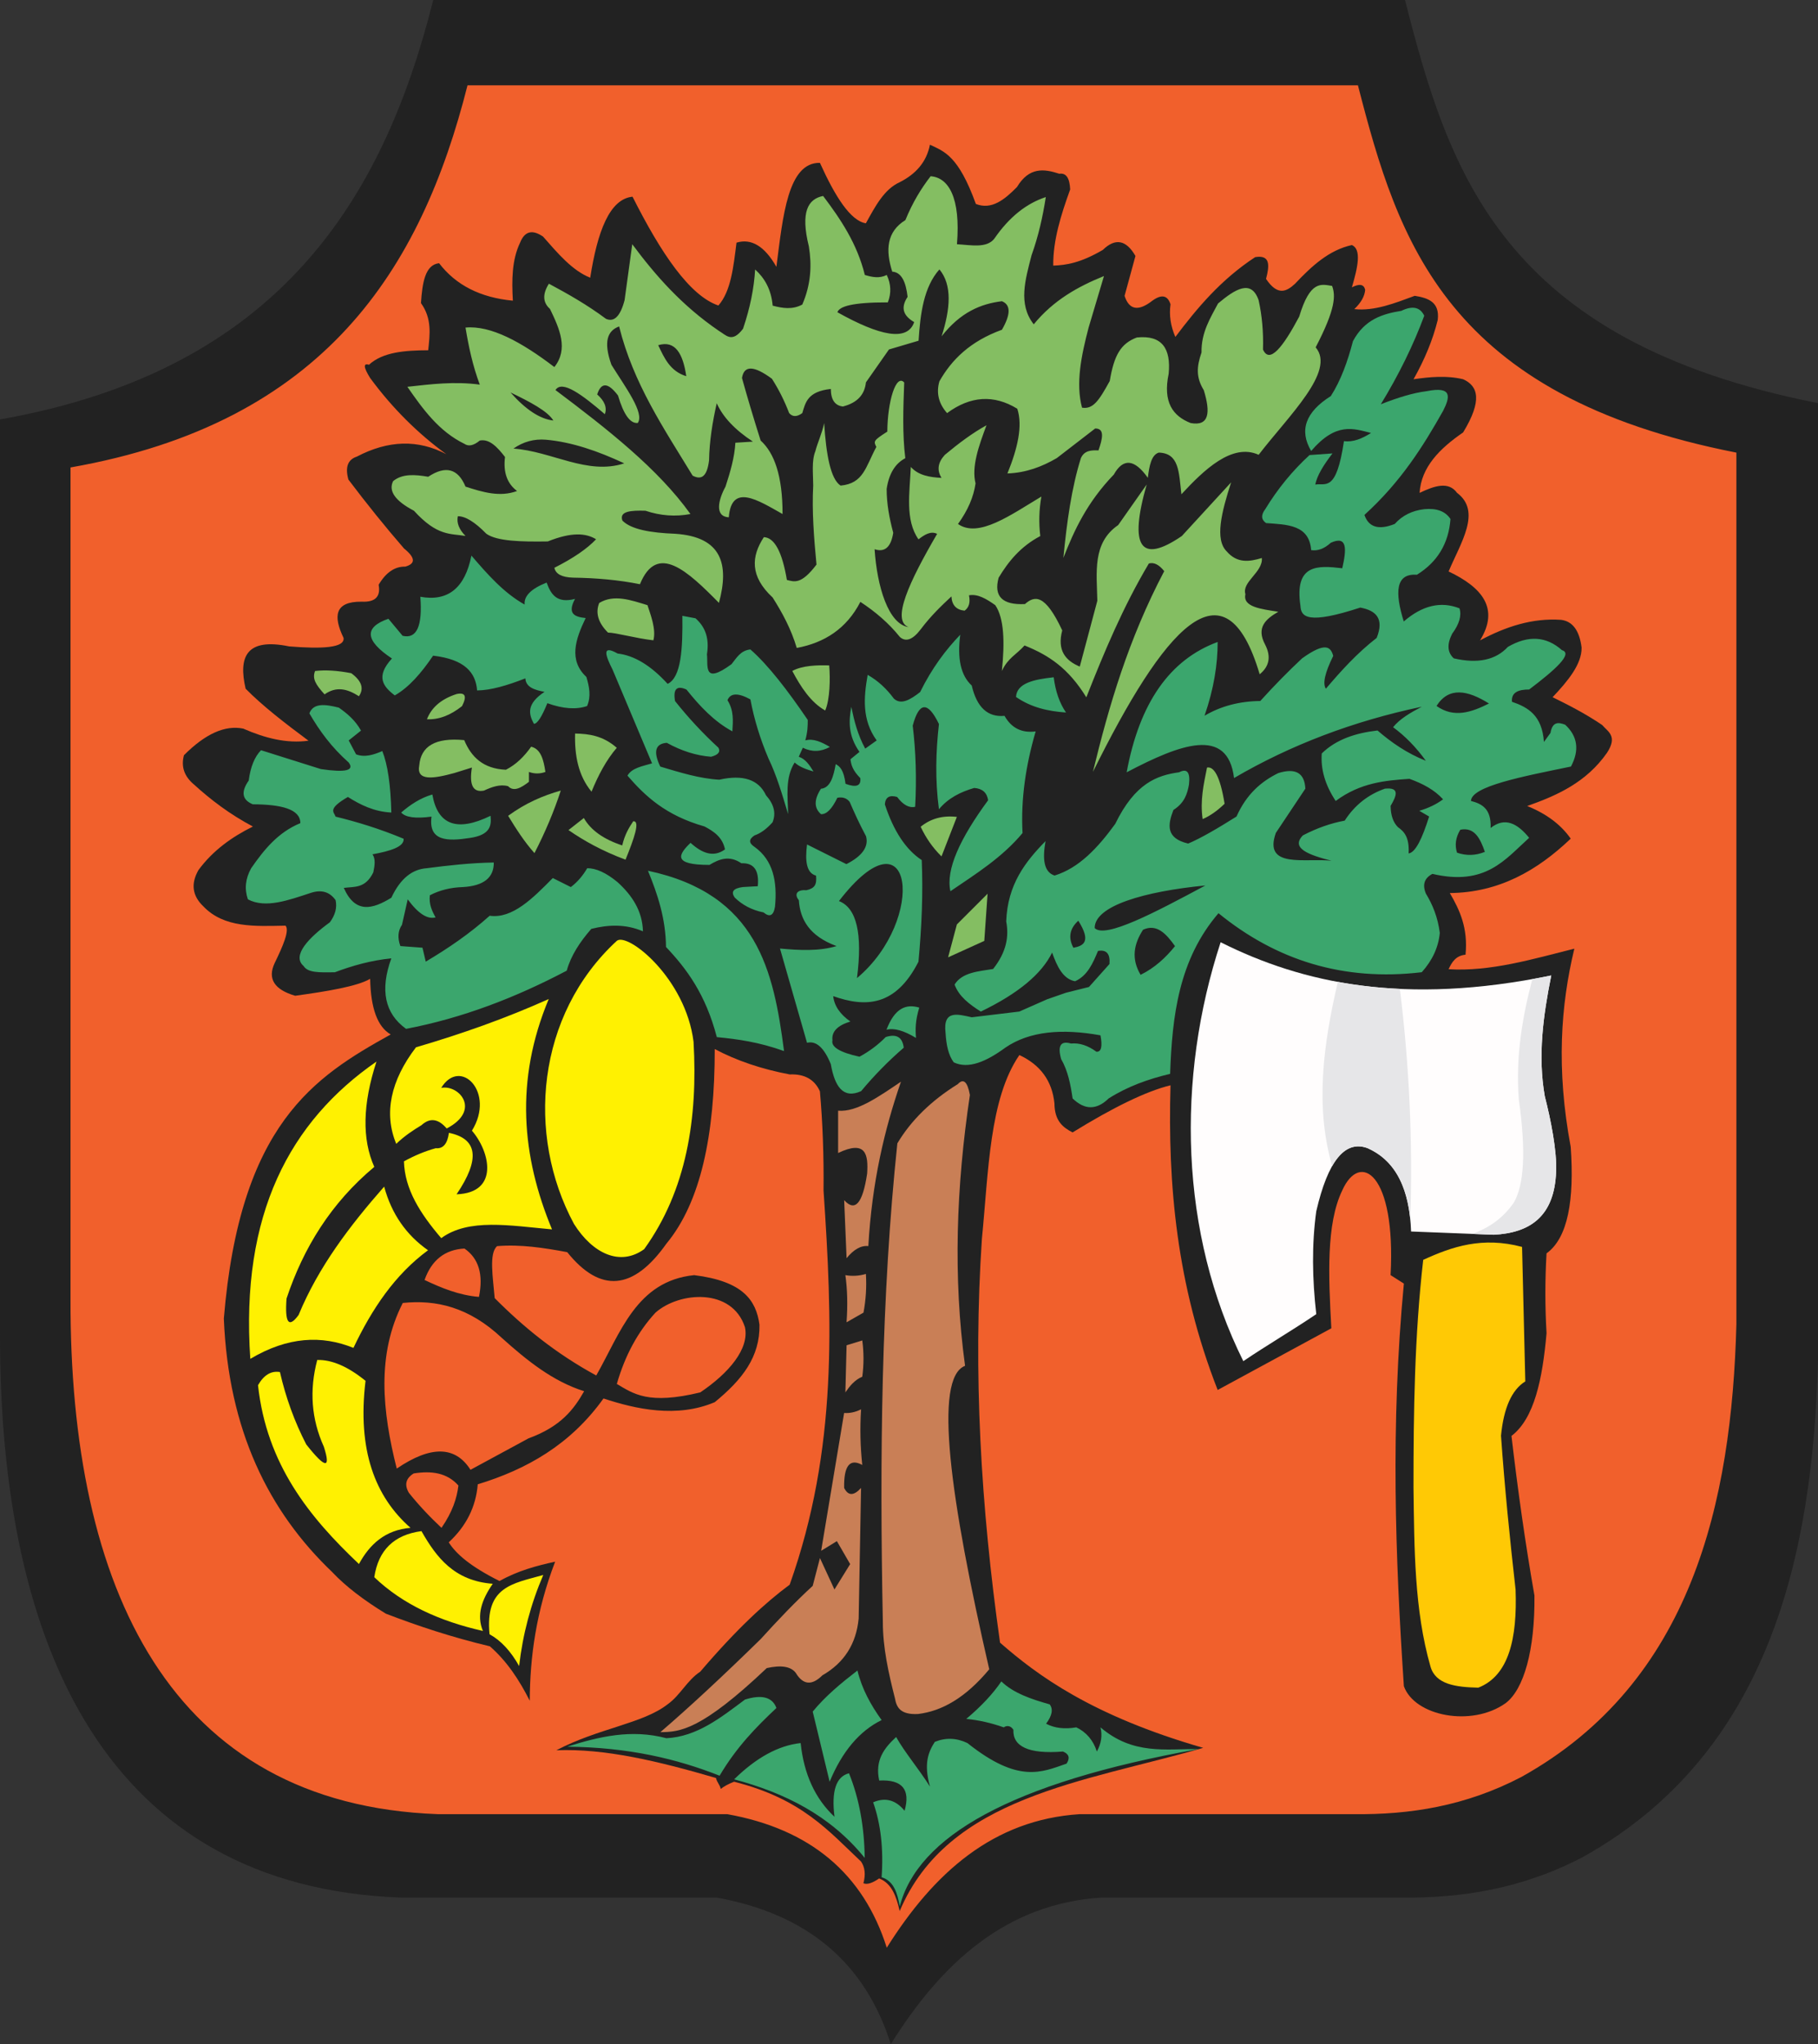
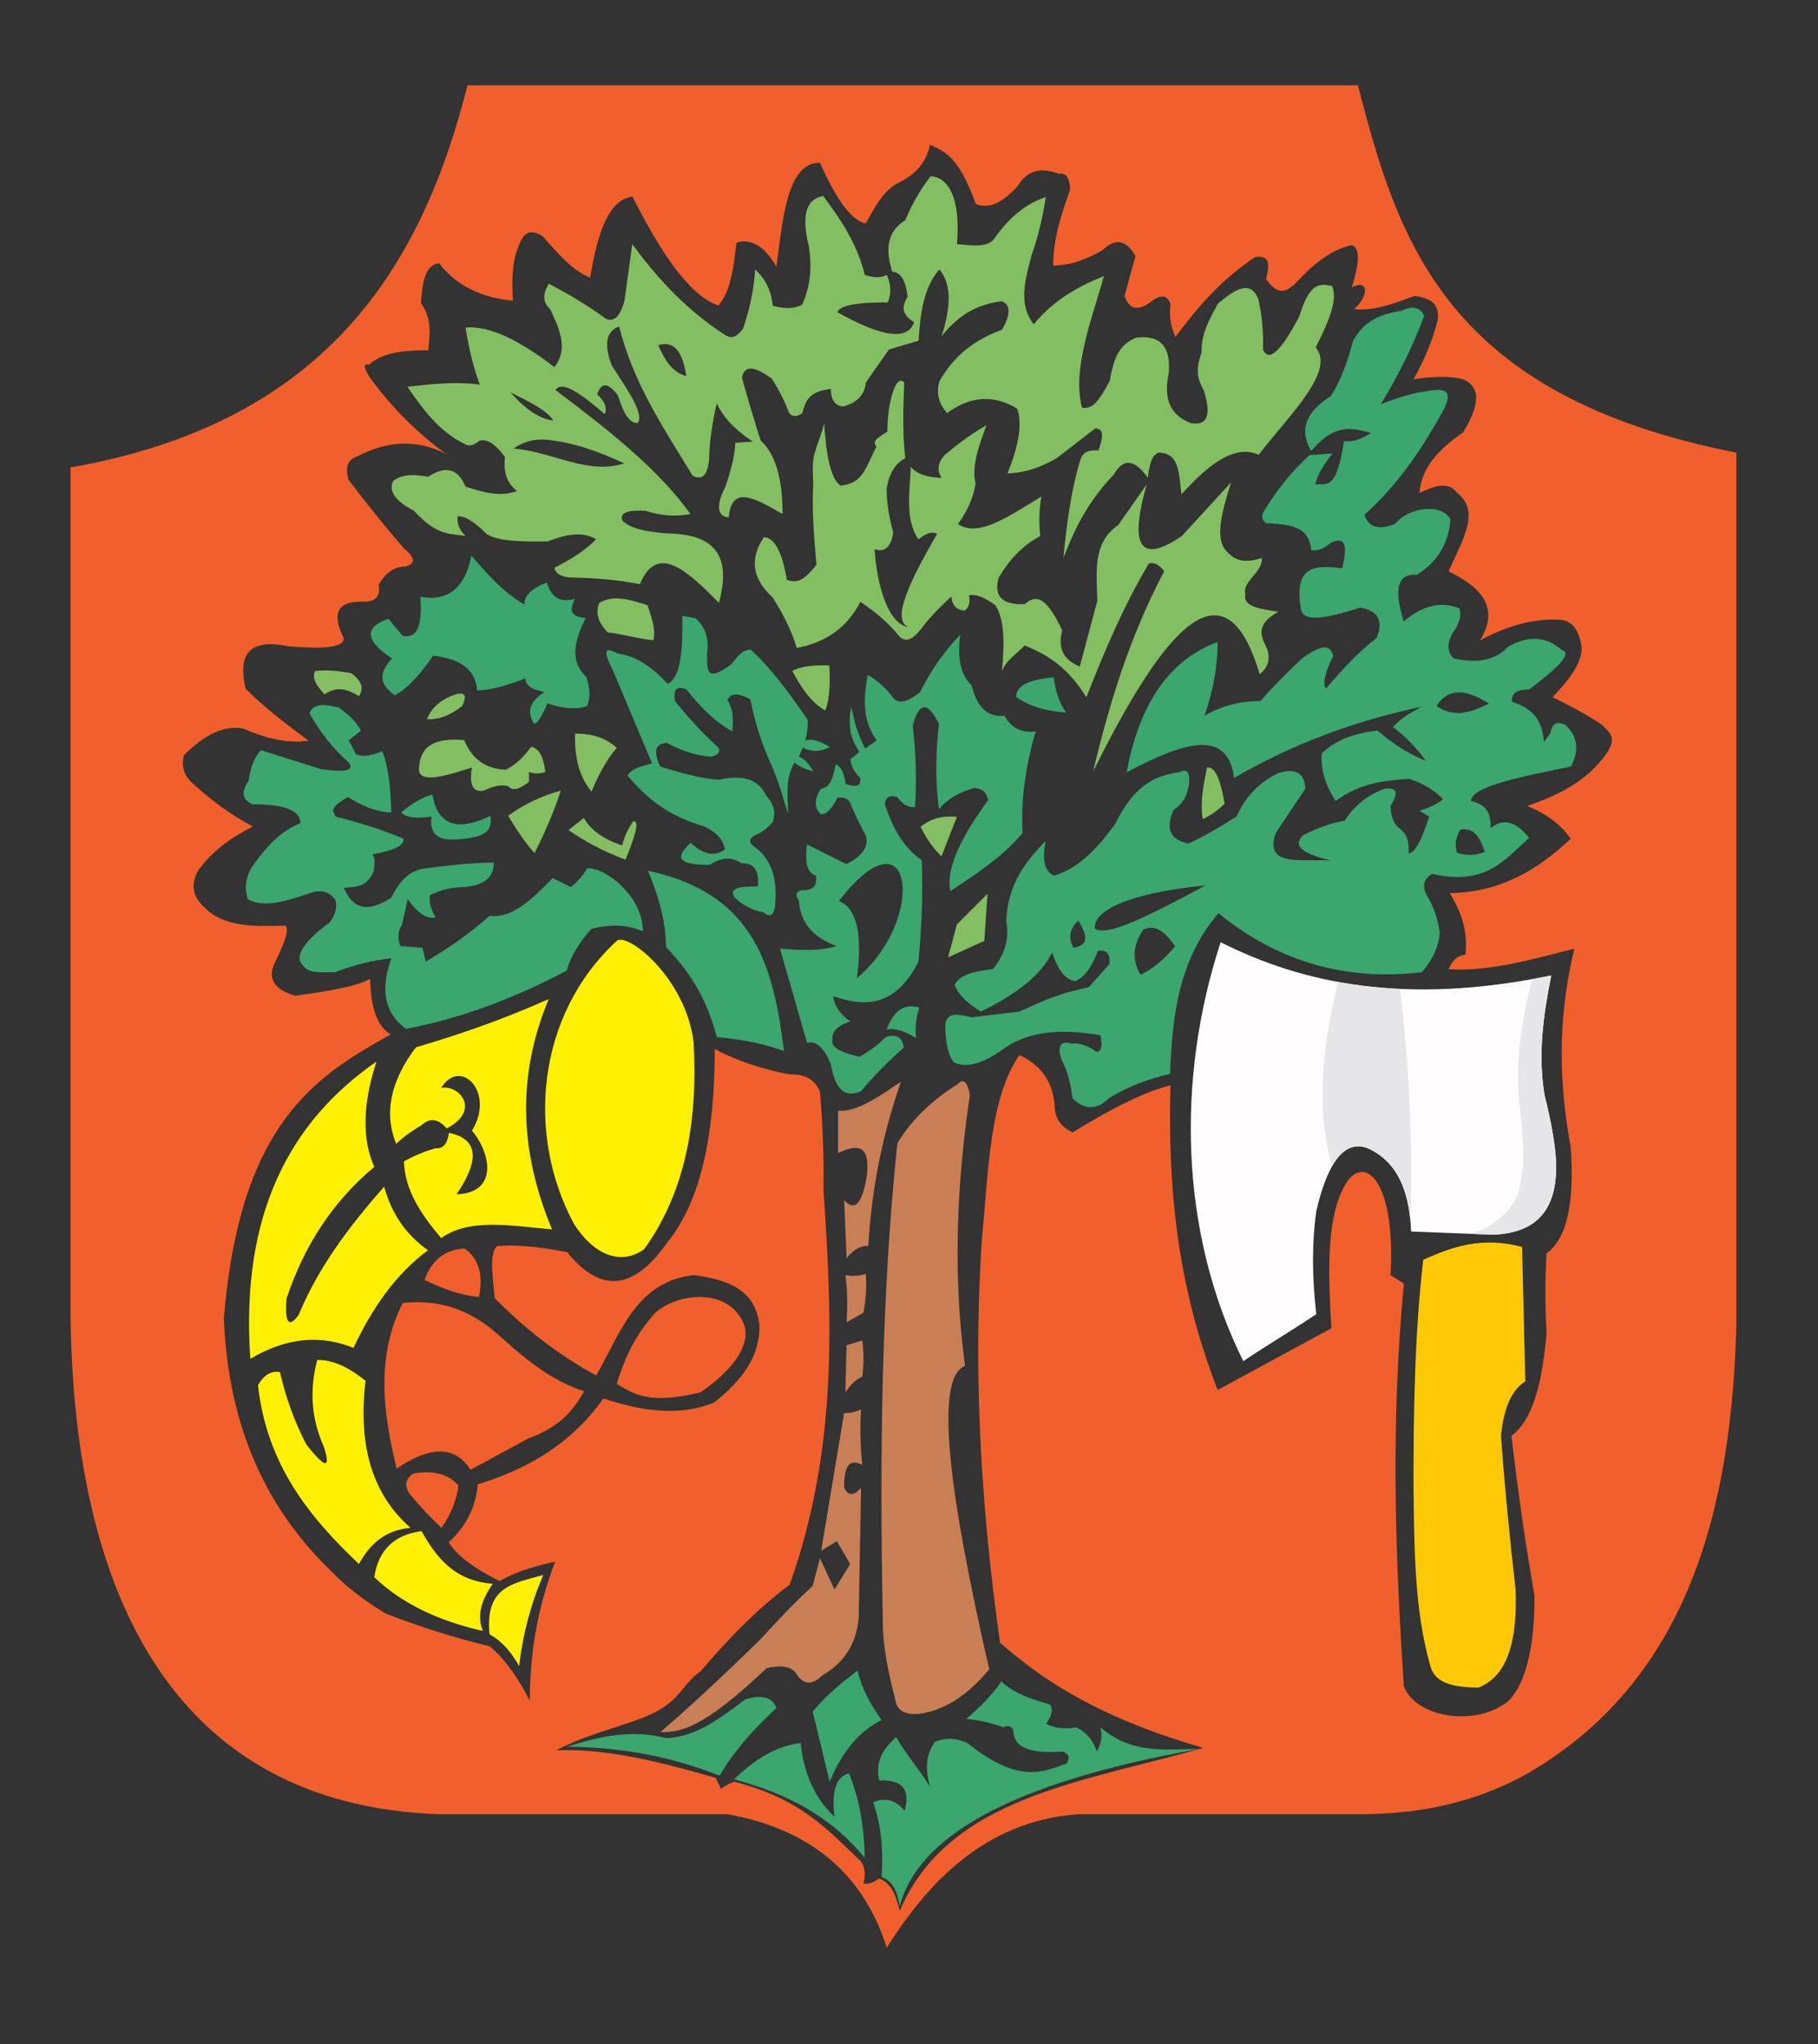
<svg width="533.307" height="599.703">
  <rect width="100%" height="100%" fill="#333333" stroke="none" />
  <defs>
    <marker id="ArrowEnd" viewBox="0 0 10 10" refX="0" refY="5" markerUnits="strokeWidth" markerWidth="4" markerHeight="3" orient="auto">
      <path d="M 0 0 L 10 5 L 0 10 z" />
    </marker>
    <marker id="ArrowStart" viewBox="0 0 10 10" refX="10" refY="5" markerUnits="strokeWidth" markerWidth="4" markerHeight="3" orient="auto">
      <path d="M 10 0 L 0 5 L 10 10 z" />
    </marker>
  </defs>
  <g>
-     <path style="stroke:none; fill-rule:evenodd; fill:#222222" d="M 127.088 0C 222.112 0 317.135 0 412.155 0C 425.053 50.476 440.455 99.953 533.307 118.269C 533.307 211.847 533.307 305.425 533.307 399.008C 531.799 455.992 519.178 514.16 464.416 544.754C 446.6 554.109 428.784 556.898 410.967 556.699C 381.67 556.699 352.373 556.699 323.073 556.699C 295.358 558.484 276.354 575.609 261.311 599.703C 253.791 575.812 236.764 561.476 210.237 556.699C 179.354 556.699 148.475 556.699 117.592 556.699C 31.975 553.515 -0.295 484.226 0.002 390.644C 0.002 301.445 0.002 212.246 0.002 123.047C 81.405 108.672 112.276 59.035 127.092 0" />
    <path style="stroke:none; fill-rule:evenodd; fill:#fffdfd" d="M 364.725 399.32C 346.014 361.758 345.01 316.293 358.073 276.429C 382.135 288.508 411.963 295.027 455.053 286.172C 452.682 297.976 451.077 309.781 453.155 321.59C 454.928 328.504 456.748 337.695 456.479 343.695C 456.006 356.906 448.795 361.699 438.178 362.234C 430.1 361.918 422.018 361.601 413.936 361.285C 413.522 349.261 409.756 340.586 401.1 336.804C 394.526 334.429 389.534 340.605 386.127 355.343C 384.784 365.066 384.94 375.172 386.127 385.531C 379.475 390.047 371.393 394.8 364.737 399.316" />
    <path style="stroke:none; fill-rule:evenodd; fill:#e6e6e8" d="M 449.498 287.246C 451.323 286.918 453.174 286.562 455.053 286.179C 452.682 297.984 451.077 309.789 453.155 321.597C 454.928 328.511 456.748 337.703 456.479 343.703C 456.006 356.914 448.795 361.707 438.178 362.242C 436.092 362.164 434.006 362.082 431.92 362C 436.498 360.281 440.745 357.672 444.119 352.738C 446.971 347.726 447.764 338.34 445.545 322.55C 444.58 310.132 446.541 298.55 449.498 287.254" />
    <path style="stroke:none; fill-rule:evenodd; fill:#e6e6e8" d="M 392.455 288.062C 398.182 289.117 404.233 289.82 410.651 290.113C 413.373 312.191 414.487 334.726 413.702 357.808C 412.717 347.59 408.893 340.211 401.092 336.8C 397.061 335.347 393.627 337.101 390.787 342.074C 385.752 324.691 388.143 306.48 392.455 288.058" />
    <path style="stroke:none; fill-rule:evenodd; fill:#ffc905" d="M 417.495 369.609C 425.967 365.718 434.838 362.703 446.495 365.808C 446.811 378.961 447.127 392.113 447.444 405.265C 443.483 407.718 441.108 413.027 440.315 421.191C 441.381 436.242 442.889 451.297 444.592 466.351C 445.104 480.652 442.655 491.586 433.659 495.113C 427.077 494.965 421.127 494.175 419.635 488.933C 414.862 472.312 414.893 454.316 414.647 436.402C 414.643 414.14 414.955 391.875 417.498 369.609" />
    <path style="stroke:none; fill-rule:evenodd; fill:#fff101" d="M 180.924 276.027C 157.377 297.746 154.245 332.832 168.373 359.062C 173.842 367.75 181.889 371.613 188.971 366.465C 201.416 349.218 204.741 328.031 203.452 305.636C 201.135 286.914 184.057 273.382 180.924 276.027zM 161.936 360.675C 153.057 339.312 150.967 317.027 160.971 293.086C 148.448 298.715 135.412 303.328 122.03 307.246C 114.573 317.008 112.53 326.664 116.237 335.566C 118.702 333.207 121.17 331.597 123.635 330.097C 126.1 327.847 128.569 328.168 131.037 331.062C 141.26 325.75 134.682 318.113 129.428 319.156C 135.006 310.039 145.412 320.437 138.44 331.707C 143.803 337.925 146.487 349.941 133.936 350.371C 140.909 340.074 140.159 334.066 131.686 332.347C 131.26 335.566 129.971 337.066 127.827 336.851C 124.717 337.707 121.608 338.996 118.495 340.711C 118.733 348.89 123.186 355.918 129.436 363.238C 137.475 357.351 149.522 359.55 161.944 360.668L 161.936 360.675zM 110.44 311.429C 85.049 329.027 70.498 356.156 73.428 398.648C 84.424 392.105 94.401 391.675 103.682 395.433C 109.1 384.008 115.858 373.922 125.565 366.789C 119.131 362.285 114.838 356.062 112.694 348.121C 102.584 359.625 93.409 371.691 87.592 385.777C 84.698 389.746 83.518 388.136 84.053 380.953C 89.014 366.07 97.112 352.925 109.799 342.332C 106.155 334.179 106.369 323.882 110.44 311.437L 110.44 311.429zM 107.221 405.09C 102.073 400.906 97.354 398.867 93.061 398.976C 90.702 407.879 91.346 416.355 94.991 424.402C 97.135 431.05 95.42 430.836 89.842 423.761C 86.409 417.113 83.834 410.031 82.119 402.519C 79.545 402.093 77.401 403.375 75.686 406.379C 78.217 429.629 90.721 445.047 105.295 458.84C 108.459 453.047 112.963 448.863 120.42 448.222C 109.991 439.078 104.787 425.398 107.229 405.093L 107.221 405.09zM 109.795 462.703C 118.135 470.691 129.026 475.629 141.659 478.472C 139.729 473.859 141.338 469.246 144.553 464.632C 133.276 463.793 128.026 456.918 123.635 449.187C 115.592 450.258 110.979 454.765 109.795 462.703zM 159.362 462.058C 155.717 470.531 153.354 479.437 152.284 488.769C 149.819 484.371 146.92 481.261 143.596 479.437C 142.287 465.492 150.17 464.625 159.366 462.058" />
    <path style="stroke:none; fill-rule:evenodd; fill:#84be62" d="M 105.287 204.254C 101.858 202.047 98.643 201.285 95.209 203.707C 92.616 200.843 91.541 199.14 92.42 196.855C 95.381 196.492 98.924 196.707 103.037 197.496C 106.1 199.746 106.85 202 105.287 204.254zM 125.245 211.011C 128.674 211.168 132.108 209.886 135.541 207.152C 137.03 204.234 136.491 203.054 133.932 203.613C 129.194 205.156 126.51 207.73 125.245 211.011zM 136.186 217.129C 127.612 216.312 123.463 218.976 122.991 224.531C 122.065 229.277 127.241 228.429 133.287 226.781C 135.002 226.246 136.717 225.711 138.436 225.175C 137.592 230.32 138.768 232.574 141.975 231.933C 144.334 230.851 146.694 229.988 149.053 230.648C 150.725 232.398 152.909 231.093 155.166 229.363C 155.166 228.398 155.166 227.433 155.166 226.468C 156.772 227.047 158.381 227.047 159.991 226.468C 159.471 222.914 158.655 219.718 155.807 219.066C 153.85 221.824 151.526 224.222 148.409 225.824C 141.725 225.535 138.229 222.058 136.178 217.136L 136.186 217.129zM 149.061 239.336C 151.416 243.199 153.846 246.992 156.784 250.277C 159.936 244.164 162.51 238.047 164.506 231.933C 159.358 233.386 154.209 235.562 149.061 239.336zM 183.498 252.211C 176.616 249.64 171.327 246.672 166.764 243.523C 168.264 242.343 169.768 241.164 171.268 239.984C 173.284 243.531 177.037 246.215 182.53 248.027C 183.237 244.941 184.455 242.871 185.748 240.949C 187.901 240.711 185.987 246.058 183.498 252.211zM 173.522 232.254C 169.635 227.547 168.534 221.644 168.698 215.199C 172.772 215.285 176.85 215.804 180.928 219.382C 177.811 223.019 175.487 227.457 173.526 232.254L 173.522 232.254zM 178.35 185.586C 175.467 182.691 174.608 179.793 175.776 176.898C 180.088 174.273 185.03 176.039 189.936 177.539C 190.803 180.254 192.537 184.558 191.67 187.851C 186.541 187.277 180.58 185.582 178.35 185.586zM 232.42 196.843C 234.877 201.504 237.877 206.093 242.073 208.437C 243.475 205.187 243.577 199.043 243.245 195.211C 239.78 195.105 235.373 195.215 232.416 196.843L 232.42 196.843zM 346.678 157.261C 334.561 165.535 331.127 160.492 336.381 142.136C 333.596 146.105 330.803 150.074 328.014 154.043C 320.362 159.285 321.741 168 321.901 176.25C 320.186 182.683 318.471 189.121 316.752 195.558C 312.502 193.793 310.065 190.761 311.604 184.941C 306.506 174.011 303.44 174.781 300.662 177.218C 294.037 177.535 291.463 174.965 292.94 169.496C 295.819 164.703 299.389 160.324 305.166 157.265C 304.698 153.406 304.803 149.543 305.487 145.679C 296.491 151.066 287.022 157.953 281.026 153.722C 283.901 149.754 285.616 145.785 286.174 141.816C 284.948 136.898 287.112 130.847 289.389 124.758C 285.315 127 281.237 130.043 277.162 133.445C 275.104 135.695 274.784 137.949 276.198 140.203C 272.76 140.004 269.463 139.515 267.186 136.988C 266.858 144.531 265.448 152.539 269.436 158.226C 271.256 156.82 273.08 155.703 274.905 156.621C 266.702 170.683 261.412 182.086 266.537 183.976C 260.608 183.117 257.28 172.086 256.561 161.129C 259.541 162.121 261.366 160.519 262.03 156.304C 260.881 152.015 260.092 147.726 260.1 143.433C 260.764 138.984 262.588 135.98 265.569 134.422C 264.694 127.406 264.955 119.82 265.248 112.215C 262.873 109.562 260.354 117.691 260.295 126.621C 256.225 129.23 256.217 129.441 257.073 131.109C 253.889 137.058 253.315 141.828 246.588 142.461C 243.678 140.582 242.358 133.527 241.764 124.117C 241.123 127.23 239.827 129.84 239.186 132.371C 238.034 135.226 238.545 139.023 238.553 142.461C 238.151 149.82 238.756 157.691 239.518 165.632C 234.998 171.601 232.987 170.664 230.83 170.136C 229.448 161.902 227.194 157.715 224.073 157.586C 220.373 163.23 219.928 169.058 226.647 175.285C 229.475 179.75 232.053 184.465 233.725 190.09C 241.846 188.57 248.323 184.465 252.389 176.574C 256.791 179.461 260.729 182.824 263.975 186.871C 265.721 188.433 267.76 187.683 270.088 184.621C 273.088 180.636 276.096 177.785 279.1 174.968C 279.229 177.519 280.514 178.914 282.959 179.152C 284.256 178.23 284.686 176.73 284.245 174.648C 286.819 174.164 289.393 175.707 291.967 177.543C 294.565 181.371 294.772 188.386 293.897 196.851C 295.635 193.039 298.217 191.996 300.549 189.359C 307.612 192.215 313.346 195.929 318.674 204.574C 323.916 191.269 329.448 178.035 337.018 165.308C 338.518 164.902 340.018 165.652 341.522 167.558C 331.014 187.543 325.307 207.047 320.604 226.457C 341.307 184.648 359.245 163.148 369.526 197.812C 372.377 195.496 372.912 192.601 371.131 189.125C 368.424 184.093 371.307 181.601 374.991 179.472C 369.928 178.679 364.495 178.074 365.338 174.324C 364.205 170.711 370.514 167.894 370.162 163.707C 366.514 164.804 362.932 165.324 359.866 161.777C 356.299 158.289 358.327 150.222 361.151 141.504C 356.327 146.758 351.498 152.015 346.67 157.273L 346.678 157.261zM 369.209 133.445C 378.022 121.949 391.924 108.902 385.944 101.906C 391.912 90.453 391.776 86.625 390.768 83.882C 387.553 83.382 384.334 82.179 381.116 92.894C 376.311 101.937 372.409 106.824 370.498 102.547C 370.647 97.429 370.221 92.605 369.213 88.066C 367.061 81.851 362.366 84.789 357.307 89.031C 355.116 93.203 352.342 97.488 352.467 103.398C 351.026 107.586 350.811 110.695 353.123 114.453C 355.127 120.965 354.78 125.125 349.264 124.105C 344.08 122.066 341.065 118.035 342.83 109.625C 343.518 102.285 340.916 98.238 333.498 99.008C 328.741 100.793 326.803 104.246 325.545 111.773C 322.33 117.64 320.631 120.105 317.412 119.601C 315.514 112.5 317.174 104.375 319.342 96.109C 320.842 91.07 322.346 86.027 323.846 80.984C 316.276 84.054 309.08 88.015 303.248 95.144C 298.569 89.199 300.791 81.996 302.608 74.871C 304.651 69.187 305.901 63.5 306.787 57.816C 301.186 59.648 296.108 63.578 291.662 70.043C 289.405 72.894 284.834 71.886 280.721 71.652C 281.834 57.941 278.248 52.086 272.998 51.699C 270.28 55.23 267.741 59.304 265.596 64.57C 260.077 67.98 259.729 73.386 261.737 79.695C 264.541 79.879 265.752 82.855 266.241 87.093C 263.955 90.535 265.248 92.789 268.17 94.496C 266.198 100.297 258.037 98.535 245.643 91.601C 246.268 89.879 249.971 88.695 260.448 88.707C 261.495 86.027 261.389 83.343 260.127 80.664C 257.983 81.754 255.838 81.316 253.694 80.664C 251.436 71.488 246.631 64.343 241.463 57.492C 237.03 58.371 234.768 62.148 237.28 72.297C 238.155 77.726 237.944 83.343 235.35 89.351C 232.455 90.91 229.557 90.437 226.662 89.672C 226.233 84.847 224.264 81.562 221.514 79.054C 221.205 84.558 220.026 90.351 217.975 96.433C 214.69 100.816 212.948 98.25 210.897 97.074C 200.014 89.632 192.299 80.832 185.471 71.648C 184.721 77.117 183.971 82.59 183.221 88.058C 181.979 92.777 180.155 94.601 177.752 93.527C 172.174 89.371 166.596 86.226 161.018 83.23C 159.1 86.277 159.209 88.742 161.338 90.632C 164.178 96.519 166.799 102.386 162.623 107.687C 152.924 100.289 143.944 95.414 136.557 96.101C 137.479 101.679 138.655 107.258 140.741 112.836C 133.256 111.836 126.397 112.715 119.502 113.476C 124.073 120.058 128.741 126.55 136.237 130.211C 137.448 131.047 138.948 130.722 140.741 129.246C 143.569 128.679 145.893 131.156 148.143 134.07C 147.588 138.55 148.764 141.879 151.682 144.047C 146.639 145.918 141.6 144.39 136.557 142.761C 134.358 137.457 130.709 136.492 125.616 139.867C 121.748 139.211 118.026 138.914 115.319 141.152C 113.885 144.047 115.92 146.945 121.432 149.84C 128.323 157.402 132.131 156.472 136.557 157.238C 134.651 155.308 133.901 153.379 134.307 151.445C 136.514 151.425 139.303 153.14 142.674 156.593C 145.772 158.797 152.944 158.965 160.698 158.843C 167.698 156.027 171.909 156.39 174.858 158.203C 172.229 160.992 168.155 163.781 162.627 166.57C 163.002 168.402 164.827 169.367 168.096 169.465C 174.909 169.562 181.491 170.136 187.729 171.394C 192.764 159.027 201.768 167.609 210.901 176.863C 213.955 165.547 211.764 157.484 198.03 156.59C 190.854 156.316 185.127 155.32 182.584 152.73C 181.569 149.949 185.127 149.711 189.342 149.836C 193.737 151.312 198.139 151.636 202.537 150.8C 193.077 137.558 178.241 125.925 162.952 114.433C 164.873 111.347 170.862 115.882 177.432 121.511C 178.127 119.582 177.377 117.652 175.182 115.718C 176.35 112.066 178.385 112.172 181.295 116.039C 182.936 121.613 184.866 124.297 187.088 124.086C 189.143 121.183 183.483 113.64 179.366 107.031C 176.862 100.019 178.334 96.988 181.616 95.769C 185.776 112.519 194.807 125.793 203.178 139.539C 205.534 140.773 207.385 140.168 208.002 135.035C 208.1 129.457 208.995 123.879 210.252 118.3C 212.053 122.343 215.592 126.097 220.869 129.562C 219.155 129.668 217.44 129.777 215.721 129.882C 215.483 134.172 214.229 138.465 212.827 142.754C 210.69 146.683 209.577 151.539 213.791 151.765C 214.58 141.699 222.272 146.695 229.561 150.8C 229.565 139.617 227.17 132.898 223.127 129.238C 221.014 122.547 219.19 116.429 217.659 110.894C 218.268 107.097 221.198 107.246 226.444 111.117C 228.487 114.328 230.1 117.543 231.495 121.187C 232.491 122.343 233.776 122.343 235.354 121.187C 236.295 118.09 236.869 114.843 243.721 114.109C 243.741 117.269 244.92 118.988 247.26 119.258C 251.662 118.129 253.662 115.625 254.018 112.179C 256.268 108.965 258.522 105.746 260.776 102.527C 263.67 101.672 266.569 100.812 269.463 99.953C 269.975 91.89 270.995 84.191 275.577 79.035C 279.373 83.625 278.791 90.601 276.217 98.668C 281.78 91.554 287.772 89.117 293.916 88.371C 296.522 89.422 296.522 92.211 293.916 96.738C 284.545 100.148 279.155 105.554 275.573 111.863C 274.588 115.261 275.338 118.375 277.823 121.195C 284.686 116.136 291.553 115.707 298.42 119.91C 300.061 124.933 298.514 131.554 295.526 138.898C 301.002 138.703 305.686 136.91 310.006 134.394C 313.76 131.5 317.514 128.601 321.268 125.707C 324.131 125.675 323.436 128.687 322.233 132.14C 320.08 132.023 318.073 132.187 317.084 134.39C 314.334 143.121 312.948 153.207 311.936 163.675C 315.123 155.523 318.897 147.371 326.741 139.215C 329.483 134.328 332.811 134.648 336.717 140.179C 337.135 136.625 337.772 133.429 339.932 132.781C 345.901 132.965 345.811 138.437 346.561 145.008C 353.17 137.875 361.42 129.898 369.217 133.422L 369.209 133.445zM 354.08 225.175C 353.1 230.031 352.006 234.851 352.795 240.3C 354.94 239.379 357.084 237.879 359.233 235.797C 357.881 227.472 356.018 224.804 354.084 225.179L 354.08 225.175zM 270.077 242.554C 271.569 245.722 273.537 248.652 276.19 251.242C 277.69 247.382 279.19 243.519 280.694 239.656C 276.577 239.175 273.034 240.136 270.073 242.55L 270.077 242.554zM 278.123 280.855C 278.979 277.636 279.838 274.422 280.698 271.203C 283.698 268.199 286.702 265.195 289.705 262.191C 289.385 266.8 289.065 271.418 288.741 276.031C 285.202 277.636 281.662 279.25 278.123 280.855zM 150.623 131.601C 161.889 132.394 172.287 139.484 183.123 135.933C 175.471 132.359 167.815 129.683 160.159 129C 156.694 128.711 153.514 129.574 150.627 131.597L 150.623 131.601zM 149.756 115.136C 154.233 120.195 158.42 122.941 162.323 123.367C 160.678 120.625 155.471 117.882 149.756 115.136zM 193.088 101.269C 198.112 99.746 200.35 103.789 201.319 110.367C 196.604 108.914 194.869 105.074 193.088 101.269" />
    <path style="stroke:none; fill-rule:evenodd; fill:#3ba66d" d="M 90.756 209.273C 93.698 214.382 97.287 219.277 102.295 223.699C 104.041 226.058 101.319 226.699 94.119 225.621C 88.272 223.777 82.42 221.937 76.569 220.093C 74.682 222.027 73.479 224.992 72.963 228.988C 70.616 232.34 71.014 234.668 74.162 235.961C 82.424 235.996 88.104 237.324 88.108 241.488C 81.573 244.168 77.455 249.265 73.682 254.711C 71.987 257.754 71.666 260.8 72.721 263.847C 77.924 266.582 84.623 264.097 91.237 261.925C 94.327 260.929 96.733 261.652 98.448 264.086C 98.916 266.246 98.358 268.414 96.764 270.578C 90.655 275.023 85.495 280.328 89.053 283.39C 90.295 285.382 93.522 285.312 98.205 285.242C 103.432 283.277 108.877 281.742 114.795 281.156C 111.424 290.457 112.866 297.347 119.119 301.836C 135.561 298.703 151.182 292.711 166.248 284.765C 167.491 280.293 170.151 276.289 173.459 272.504C 178.506 271.242 183.557 271.05 188.608 273.222C 188.448 267.254 185.448 262.703 181.155 258.797C 177.846 256.058 174.881 254.699 172.26 254.711C 170.983 256.875 169.42 258.761 167.452 260.238C 165.69 259.359 163.928 258.476 162.162 257.593C 156.225 263.617 150.284 269.586 143.647 268.652C 137.784 273.914 131.448 278.23 124.893 282.117C 124.577 280.758 124.252 279.394 123.932 278.031C 121.772 277.871 119.608 277.711 117.444 277.55C 116.573 275.125 116.733 273.039 117.924 271.3C 118.483 268.816 119.045 266.332 119.604 263.847C 122.67 268.015 125.397 269.781 127.78 269.136C 126.702 267.234 125.795 265.242 126.1 262.648C 128.959 261.16 132.166 260.359 135.717 260.246C 141.858 259.906 144.905 257.504 144.854 253.035C 137.85 253.164 131.452 253.894 125.139 254.715C 121.049 255.019 117.514 257.558 114.799 263.371C 109.342 266.718 104.241 268.168 100.854 260.488C 103.92 260.066 107.174 260.742 109.506 255.922C 109.944 253.902 110.205 251.965 109.268 250.632C 114.549 249.672 118.627 248.406 118.405 246.066C 111.366 243.129 104.799 241.136 98.448 239.578C 98.002 238.207 95.901 237.382 102.053 233.808C 105.76 236.136 109.705 238.113 114.795 238.375C 114.604 230.3 113.721 224.289 112.151 220.343C 109.588 221.441 107.022 222.277 104.455 221.304C 103.737 219.945 103.014 218.582 102.295 217.218C 103.495 216.258 104.698 215.297 105.901 214.336C 104.17 211.23 101.834 209.332 99.412 207.605C 95.491 206.613 91.916 206.14 90.756 209.285L 90.756 209.273zM 117.69 238.371C 120.432 236.008 123.393 234.07 126.827 233.082C 128.389 242.043 134.08 244.129 143.897 239.332C 144.221 242.269 143.776 244.953 137.889 245.824C 131.276 246.847 125.608 246.832 126.588 239.574C 121.905 240.203 118.94 239.8 117.694 238.375L 117.69 238.371zM 229.991 308.347C 222.557 305.691 216.33 304.847 210.276 304.261C 206.987 291.664 201.416 284.203 195.369 277.812C 195.291 269.519 192.924 262.367 190.08 255.453C 222.268 262.297 226.928 284.871 229.998 308.355L 229.991 308.347zM 202.577 247.269C 205.94 250.316 209.307 251.644 212.674 249.191C 211.967 245.652 209.444 243.925 206.666 242.461C 195.248 239.218 189.268 233.558 184.065 227.554C 185.366 225.254 188.506 224.785 191.28 223.949C 187.432 214.812 183.588 205.675 179.737 196.539C 177.631 192.347 176.385 189.019 181.178 191.73C 186.065 192.285 190.955 195.254 195.846 200.625C 199.877 198.722 200.284 190.172 200.17 180.668C 201.452 180.906 202.733 181.148 204.018 181.386C 206.643 183.707 208.194 186.89 207.381 191.965C 207.768 195.308 206.139 201.039 214.592 194.847C 216.069 193.039 217.178 190.863 220.119 190.523C 225.342 195.093 231.037 202.5 236.952 211.203C 236.967 212.945 236.905 214.777 236.233 217.211C 238.635 216.558 241.041 217.715 243.444 219.132C 240.799 220.586 238.155 220.668 235.51 219.371C 235.112 220.25 234.709 221.132 234.311 222.015C 236.186 222.593 237.455 224.379 238.639 226.34C 236.537 225.718 234.522 225.011 233.112 223.695C 230.272 228.191 231.096 233.609 231.19 238.843C 229.487 233.175 227.827 227.461 225.42 222.496C 222.971 216.726 221.205 210.953 220.131 205.183C 216.514 203.203 214.268 203.281 213.401 205.422C 215.327 208.468 215.018 211.511 214.842 214.558C 209.537 211.699 205.307 207.222 201.377 202.297C 198.537 201.015 197.416 202.136 198.014 205.66C 201.916 210.57 206.162 215.14 210.756 219.363C 211.409 220.586 210.69 221.468 208.592 222.008C 204.268 221.679 199.936 220.316 195.608 217.922C 192.217 218.179 191.577 220.504 193.686 224.894C 199.455 226.613 205.225 228.422 210.998 228.742C 217.971 227.172 222.541 228.695 224.702 233.308C 227.061 235.953 227.702 238.597 226.623 241.242C 224.862 243.211 223.1 244.492 221.334 245.086C 219.616 246.207 219.616 247.328 221.334 248.449C 226.819 252.363 228.049 258.644 227.346 266C 226.912 268.625 225.791 269.183 223.983 267.679C 220.448 266.968 217.729 265.441 215.569 263.355C 214.307 261.629 215.108 260.586 217.971 260.23C 219.412 260.152 220.854 260.074 222.295 259.992C 222.756 255.34 221.155 253.097 217.487 253.261C 213.928 250.836 210.975 252.031 208.108 253.742C 197.202 253.738 198.983 250.711 202.58 247.254L 202.577 247.269zM 260.049 302.097C 262.479 295.675 265.858 294.457 269.666 295.605C 268.483 299.433 268.51 302.05 268.705 304.5C 265.135 302.324 262.248 301.523 260.049 302.097zM 249.467 299.691C 246.409 297.55 244.725 295.066 244.42 292.238C 253.873 295.586 262.725 295.316 269.428 282.14C 270.393 271.879 270.795 261.898 270.389 252.324C 265.752 249.281 262.143 243.832 259.569 235.972C 259.737 233.875 260.94 233.156 263.174 233.808C 264.936 236.144 266.698 237.105 268.463 236.691C 268.909 228.414 268.666 220.476 267.745 212.886C 269.619 205.847 272.186 205.687 275.436 212.406C 274.534 220.437 274.276 228.687 275.436 237.414C 278.108 234.172 281.725 232.343 285.776 231.164C 288.166 231.332 289.53 232.535 289.862 234.769C 281.662 245.922 277.373 255.121 278.803 261.461C 286.256 256.375 293.936 251.621 299.963 244.39C 299.42 234.453 300.912 224.511 303.811 214.574C 299.737 215.113 296.69 213.593 294.674 210.008C 289.748 210.48 286.545 207.519 285.057 201.113C 281.873 198.211 280.752 193.238 281.694 186.207C 277.467 190.613 273.452 195.879 269.912 203.039C 267.092 205.23 264.354 206.91 262.221 204.961C 260.002 201.949 257.436 199.625 254.53 197.988C 253.342 204.66 252.842 211.242 257.174 217.222C 256.053 218.023 254.932 218.824 253.811 219.625C 251.588 215.539 250.569 211.449 249.725 207.363C 248.975 211.511 248.741 215.746 252.127 220.586C 251.248 221.304 250.366 222.027 249.483 222.746C 249.666 224.328 250.108 226 252.366 228.273C 252.639 230.55 251.202 231.113 248.037 229.953C 247.51 225.875 246.373 224.812 245.155 224.183C 244.491 227.879 243.565 231.148 240.83 231.394C 238.768 234.566 238.768 237.05 240.83 238.847C 242.432 238.961 244.034 237.363 245.639 234.039C 247.186 233.754 248.385 234.148 249.245 235.238C 250.588 238.343 252.018 241.539 254.053 245.336C 254.877 248.402 252.959 251.129 248.284 253.511C 244.436 251.59 240.592 249.664 236.741 247.742C 236.119 252.593 236.569 256.152 239.385 256.879C 239.639 259.511 239.034 260.601 236.537 261.172C 233.912 260.941 232.838 262.258 234.338 264.09C 234.713 269.781 237.452 274.613 245.397 277.554C 240.299 279.086 234.596 278.808 228.807 278.273C 231.452 287.488 234.096 296.707 236.741 305.925C 239.409 305.258 241.733 307.34 243.713 312.175C 244.869 318.734 247.319 322.496 252.608 320.109C 256.428 315.519 260.596 311.269 265.112 307.367C 264.725 304.261 262.963 303.222 259.823 304.242C 257.604 306.508 255.037 308.429 252.131 310.011C 246.393 308.754 243.748 307.152 244.198 305.203C 243.897 302.672 245.659 300.828 249.487 299.675L 249.467 299.691zM 251.393 286.945C 271.948 269.734 267.862 236.14 246.104 264.343C 251.303 266.371 253.069 273.906 251.393 286.945zM 393.748 166.711C 386.557 165.863 379.647 165.429 381.487 177.769C 381.639 181.035 383.69 183.269 399.037 178.246C 403.651 179.101 406.112 181.468 403.846 187.14C 398.014 191.675 393.393 196.82 388.94 202.047C 387.944 200.562 388.662 197.355 391.1 192.429C 390.385 189.824 388.897 188.164 381.963 193.148C 377.877 196.968 373.787 201.136 369.702 205.652C 363.565 205.718 358.116 207.16 353.35 209.976C 356.092 202.035 357.202 194.906 357.198 188.336C 343.143 193.511 334.245 206.258 330.506 226.57C 346.186 218.328 360.139 213.019 362.006 228.25C 378.639 218.527 396.995 211.554 417.073 207.332C 413.752 209.074 410.6 210.906 408.659 213.343C 412.205 215.941 415.412 219.226 418.276 223.199C 412.772 221.008 408.217 217.871 404.088 214.304C 397.737 215.043 392.03 216.855 387.737 221.035C 387.381 225.683 388.741 230.332 391.823 234.98C 399.034 229.629 406.248 228.98 413.463 228.488C 417.35 229.886 420.807 231.718 423.319 234.5C 421.342 235.965 419.014 237.086 416.346 237.863C 417.307 238.422 418.268 238.984 419.229 239.543C 417.225 245.953 415.221 250.14 413.217 250.363C 413.467 245.64 411.912 243.941 410.092 242.672C 408.686 241.277 407.963 239.195 407.932 236.422C 409.702 233.445 410.694 230.898 406.248 231.375C 401.291 233.125 397.362 236.25 394.467 240.75C 390.381 241.504 386.291 242.945 382.205 245.074C 378.537 248.851 383.928 250.82 390.619 252.527C 383.041 251.632 370.487 254.988 374.268 244.351C 377.151 240.027 380.037 235.695 382.924 231.367C 382.69 226.75 380.041 225.226 374.991 226.8C 370.002 229.242 365.655 232.972 362.729 239.543C 357.1 243.09 352.112 245.992 348.541 247.476C 341.92 245.918 342.549 241.941 344.217 237.621C 347.463 235.57 348.295 232.91 348.784 230.168C 349.198 226.558 348.237 225.355 345.901 226.562C 339.393 227.465 332.967 229.754 327.147 241.711C 322.057 248.718 316.514 254.672 309.354 256.859C 306.151 255.816 305.784 251.933 306.709 246.761C 300.791 252.8 295.565 259.449 295.17 270.324C 295.995 274.672 295.311 279.23 291.327 284.269C 286.959 284.988 282.252 285.258 280.026 288.836C 281.291 292.343 284.377 294.64 287.717 296.769C 298.944 291.355 305.659 285.562 308.635 279.457C 310.1 283.554 311.827 287.222 315.366 287.871C 318.975 286.273 320.569 282.656 322.096 278.976C 324.592 278.539 325.713 279.82 325.459 282.82C 323.455 285.062 321.452 287.308 319.448 289.55C 317.205 290.109 314.963 290.672 312.717 291.234C 310.877 291.875 309.034 292.515 307.19 293.156C 304.467 294.355 301.741 295.558 299.014 296.761C 294.366 297.32 289.717 297.882 285.069 298.441C 280.971 297.554 276.565 296.179 277.377 303.008C 277.577 306.492 278.205 309.55 279.78 311.664C 284.053 313.703 289.276 311.488 294.928 307.34C 302.03 302.484 311.588 301.711 322.819 303.734C 323.448 307.054 323.045 308.66 321.619 308.543C 319.135 306.711 316.651 305.91 314.166 306.14C 311.143 305.258 310.182 306.777 311.284 310.707C 313.268 314.121 314.045 318.14 314.647 322.25C 318.17 325.687 321.698 325.687 325.225 322.25C 330.846 318.687 336.944 316.539 343.256 315.039C 343.838 298.035 345.807 281.461 357.44 267.91C 374.319 281.675 394.002 287.965 417.073 285.222C 420.209 281.718 421.975 277.875 422.362 273.679C 421.776 269.062 420.241 265.382 418.276 262.14C 417.198 259.531 417.838 257.605 420.198 256.371C 435.811 260.027 441.522 252.132 448.573 245.793C 445.108 241.519 441.428 239.613 437.272 242.91C 437.502 237.246 434.721 235.808 431.502 234.976C 431.631 230.648 446.674 227.804 460.838 224.879C 463.369 220.105 462.811 216.015 459.155 212.617C 457.198 211.867 455.409 211.632 454.83 215.019C 454.19 215.898 453.549 216.781 452.909 217.664C 452.373 209.851 448.213 207.48 443.534 205.882C 443.284 203.132 445.393 202.277 448.58 202.277C 456.26 196.472 461.534 191.722 458.198 190.738C 453.596 186.636 448.307 186.316 442.33 189.777C 438.76 193.648 433.471 194.769 426.463 193.14C 424.584 191.425 424.424 189.019 425.983 185.925C 428.077 183.101 428.799 180.613 428.143 178.472C 422.694 176.316 417.245 177.597 411.791 182.32C 409.162 173.84 409.327 168.152 415.639 168.617C 421.674 164.886 424.959 159.437 425.495 152.265C 423.979 149.961 421.432 149.043 417.803 149.382C 414.233 149.793 411.346 151.234 409.147 153.711C 404.463 155.578 401.498 154.695 400.252 151.066C 410.967 141.32 417.452 130.968 423.334 120.527C 425.354 116.535 426.17 113.23 418.526 114.758C 414.424 115.265 409.85 116.718 405.061 118.601C 410.338 109.945 414.588 101.289 417.803 92.632C 416.592 90.09 414.35 89.609 411.073 91.191C 405.569 92.082 400.319 93.668 396.885 100.086C 395.327 106.058 393.334 111.601 390.397 116.195C 382.971 120.875 381.049 126.246 384.627 132.304C 391.924 123.789 396.987 125.711 402.178 127.015C 399.534 128.718 396.889 129.777 394.245 129.418C 391.991 144.672 388.819 141.582 385.83 142.16C 386.35 139.504 388.291 136.371 390.877 133.023C 388.635 133.183 386.393 133.343 384.147 133.504C 379.131 138.105 374.803 143.394 371.162 149.371C 369.869 151.074 369.948 152.437 371.401 153.457C 377.561 153.906 384.077 153.922 384.623 161.39C 386.545 161.699 388.471 160.98 390.393 159.23C 395.397 156.968 394.963 161.347 393.756 166.683L 393.748 166.711zM 316.319 270.113C 320.155 276.211 317.944 277.472 314.877 278.047C 313.299 275.058 313.78 272.414 316.319 270.113zM 353.588 259.773C 335.69 261.519 321.057 265.742 321.127 272.277C 324.198 275.402 338.709 267.761 353.588 259.773zM 334.592 285.984C 338.729 283.957 341.924 280.976 344.69 277.57C 342.084 273.898 339.303 270.914 335.311 272.761C 332.662 276.867 331.737 281.191 334.592 285.984zM 298.041 204.465C 302.53 207.578 307.526 208.672 312.709 209.031C 310.823 206.273 309.619 202.828 309.104 198.691C 303.346 199.32 298.28 200.379 298.045 204.461L 298.041 204.465zM 421.401 207.109C 424.979 201.453 430.455 202.418 436.787 206.39C 431.659 208.961 426.53 210.754 421.401 207.109zM 428.373 243.422C 427.022 245.664 426.702 247.91 427.412 250.152C 430.135 251.101 432.862 251.023 435.584 249.914C 434.217 245.937 432.502 242.566 428.373 243.422zM 118.1 186.523C 122.241 187.519 123.975 183.707 123.303 175.074C 131.393 176.55 136.393 172.527 138.291 163C 143.018 168.504 147.787 173.945 153.905 177.363C 153.651 174.871 155.799 172.718 160.358 170.91C 161.58 174.316 163.319 177.125 168.686 175.695C 166.276 180.156 168.694 180.996 171.807 181.316C 168.772 187.593 166.768 193.699 172.014 198.597C 172.858 201.441 173.444 204.289 172.221 207.132C 169.026 208.23 165.139 207.949 160.565 206.3C 158.905 210.375 157.584 212.386 156.612 212.336C 155.065 209.472 154.381 206.523 159.733 202.968C 156.827 202.429 154.26 201.629 154.112 199.015C 148.791 201.097 143.901 202.535 139.955 202.554C 139.569 197.351 136.381 193.433 127.049 192.355C 123.604 197.445 119.944 201.675 115.807 204.011C 112.424 201.441 110.073 198.523 114.975 193.187C 107.065 187.925 106.717 184.039 113.936 181.527C 115.323 183.191 116.709 184.855 118.1 186.523" />
    <path style="stroke:none; fill-rule:evenodd; fill:#c97f56" d="M 264.303 317.336C 257.854 321.679 251.346 326.324 245.862 325.847C 245.862 329.984 245.862 334.121 245.862 338.261C 254.037 334.34 254.741 338.718 254.373 344.289C 253.077 353.039 250.83 355.636 247.635 352.09C 247.869 357.761 248.108 363.437 248.342 369.113C 250.467 366.515 252.596 365.332 254.725 365.566C 255.787 346.828 259.452 331.336 264.299 317.328L 264.303 317.336zM 247.987 374.09C 248.577 378.226 248.694 382.836 248.338 387.922C 249.991 386.976 251.647 386.031 253.303 385.086C 254.01 381.304 254.248 377.519 254.01 373.738C 252.002 374.328 249.991 374.445 247.983 374.09L 247.987 374.09zM 247.987 408.496C 249.284 406.605 250.702 404.828 252.952 403.886C 253.42 400.34 253.42 396.793 252.952 393.246C 251.416 393.718 249.877 394.191 248.342 394.664C 248.225 399.273 248.108 403.886 247.991 408.496L 247.987 408.496zM 252.596 413.461C 252.245 418.898 252.362 424.336 252.948 429.777C 249.284 427.769 247.51 430.011 247.627 436.515C 248.807 438.879 250.463 438.879 252.592 436.515C 252.358 449.281 252.119 462.05 251.885 474.824C 251.178 482.269 247.631 487.828 241.245 491.492C 238.174 494.562 235.569 494.328 233.444 490.785C 232.026 488.894 229.19 488.422 224.932 489.367C 205.756 507.539 199.53 508.136 193.717 508.164C 202.112 500.953 211.924 491.847 223.155 480.851C 228.237 475.238 233.323 469.914 238.405 465.246C 239.112 462.527 239.823 459.808 240.53 457.09C 241.948 460.16 243.366 463.234 244.784 466.308C 246.319 463.828 247.854 461.343 249.393 458.863C 248.096 456.617 246.795 454.371 245.495 452.125C 243.959 453.07 242.424 454.015 240.885 454.961C 243.131 441.484 245.377 428.004 247.623 414.523C 249.276 414.64 250.932 414.289 252.588 413.461L 252.596 413.461zM 263.237 335.425C 258.537 380.058 258.006 427.472 258.983 475.89C 258.979 483.336 260.635 490.785 262.53 498.234C 262.995 500.836 264.053 503.086 269.268 502.843C 276.245 502.019 283.217 498.117 290.194 489.722C 278.725 439.761 273.756 404.289 283.1 400.691C 279.553 374.711 280.502 348.168 284.518 321.238C 283.811 317.34 282.627 316.273 280.971 318.047C 273.17 322.894 267.256 328.687 263.237 335.425" />
    <path style="stroke:none; fill-rule:evenodd; fill:#3ba66d" d="M 166.401 512.425C 175.741 509.465 185.198 507.211 195.487 509.945C 204.495 509.48 211.459 503.886 218.541 498.597C 223.506 497.062 226.58 497.89 227.764 501.078C 221.854 506.629 216.057 512.539 211.092 520.941C 198.682 516.035 184.491 512.605 166.401 512.429L 166.401 512.425zM 238.409 502.14C 240.061 508.996 241.717 515.855 243.373 522.711C 247.037 513.843 252.123 507.816 258.623 504.621C 255.432 500.187 252.83 495.461 251.53 490.078C 246.799 493.738 242.186 497.523 238.405 502.136L 238.409 502.14zM 283.455 504.269C 287.827 500.605 291.256 496.941 293.741 493.277C 297.28 496.711 302.483 498.48 307.928 500.015C 308.991 501.433 308.635 503.324 306.866 505.691C 309.346 506.992 312.303 507.343 315.733 506.754C 318.686 508.172 320.698 510.535 321.76 513.847C 323.057 511.484 323.412 509.121 322.823 506.754C 332.397 514.933 341.975 513.027 351.553 513.136C 296.108 523.058 269.252 538.918 263.94 559.246C 263.237 555.343 262.174 551.793 258.619 550.734C 259.209 542.461 258.385 535.129 256.139 528.746C 259.686 527.211 262.756 528.039 265.358 531.226C 267.131 524.961 264.651 522.004 257.912 522.359C 256.6 516.324 259.44 512.781 262.877 509.593C 265.479 514.199 269.264 518.57 272.807 524.136C 270.909 517.39 272.33 513.965 274.225 511.015C 277.416 509.715 280.608 509.836 283.799 511.367C 298.799 523.328 305.6 519.91 312.885 517.394C 313.948 515.742 313.592 514.558 311.823 513.847C 301.655 514.672 297.045 512.312 297.28 507.465C 296.455 506.168 295.272 506.168 294.444 506.758C 290.78 505.457 287.116 504.632 283.452 504.277L 283.455 504.269zM 215.354 522.004C 230.19 525.961 243.553 532.582 253.662 545.058C 253.545 535.836 252.01 527.562 249.053 520.23C 245.272 521.175 243.854 525.429 244.799 533C 239.127 527.679 235.815 520.468 234.869 511.363C 228.369 512.07 221.866 515.617 215.362 522.004" />
    <path style="stroke:none; fill-rule:evenodd; fill:#f1602c" d="M 129.51 448.222C 125.858 444.797 122.666 441.367 119.936 437.937C 118.569 435.586 119.041 433.695 121.354 432.265C 126.534 431.433 131.139 432.039 134.475 435.812C 134.03 439.547 132.721 443.57 129.51 448.226L 129.51 448.222zM 116.385 430.843C 112.108 413.898 110.448 397.355 118.155 382.25C 127.85 381.246 137.545 383.402 147.241 392.535C 154.584 399.125 162.162 405.25 171.358 408.14C 168.35 413.445 164.53 418.519 155.041 421.972C 149.369 425.043 143.694 428.121 138.018 431.195C 133.573 424.168 126.358 424.05 116.381 430.843L 116.385 430.843zM 180.944 406.011C 185.869 408.894 190.151 412.187 205.416 408.492C 213.698 402.914 219.909 395.718 218.522 389.332C 214.729 377.769 199.307 378.894 192.291 385.086C 187.127 390.679 183.346 397.652 180.944 406.011zM 97.588 461.347C 101.405 465.367 106.608 469.386 113.194 473.406C 122.553 477 132.491 480.308 143.698 482.98C 148.635 487.261 152.303 492.812 155.401 498.941C 155.463 486.152 157.252 472.785 162.846 458.152C 157.409 459.347 151.971 460.777 146.53 463.828C 137.936 459.527 133.776 455.859 131.635 452.476C 136.776 447.726 139.612 442.05 140.147 435.453C 154.455 431.093 167.33 423.851 177.034 410.269C 186.522 413.406 198.549 416.078 209.666 411.359C 217.799 404.691 222.948 398.066 222.791 388.632C 221.799 381.422 217.944 375.875 203.639 374.09C 186.694 375.793 182.03 391.011 174.909 403.527C 162.905 397 153.432 389.203 145.116 380.828C 144.619 374.761 143.377 367.715 145.823 365.578C 152.678 365.015 159.537 366.066 166.393 367.347C 176.088 379.418 185.784 378.59 195.479 364.867C 205.588 352.687 209.686 332.843 209.666 307.761C 216.073 311.164 223.405 313.648 231.659 315.207C 235.995 315.023 238.952 316.672 240.522 320.172C 241.334 329.406 241.69 339.101 241.584 349.258C 244.147 387.148 245.799 425.144 231.655 464.894C 224.518 470.179 216.229 477.769 205.409 490.429C 201.549 492.953 199.569 497.355 195.834 500.004C 188.537 505.691 175.627 506.968 163.202 513.48C 177.455 512.91 193.01 516.652 210.03 521.609C 210.381 523.027 211.084 523.41 211.436 524.828C 212.276 524.121 213.573 523.41 215.334 522.703C 235.307 527.754 243.119 537.23 252.577 546.113C 253.733 547.781 253.967 549.906 253.284 552.496C 254.358 552.941 255.893 552.472 257.893 551.078C 261.635 552.535 262.952 556.422 263.92 560.652C 278.116 527.004 318.112 522.832 352.952 512.769C 320.166 503.308 304.186 491.382 293.362 481.91C 287.702 441.988 285.412 402.441 288.041 363.437C 289.987 343.746 290.209 322.336 299.034 309.523C 305.225 312.41 308.655 317.136 309.319 323.711C 309.354 328.859 311.823 330.773 314.639 332.222C 326.448 324.937 336.166 320.152 343.369 318.39C 342.537 347.406 345.127 376.914 357.202 407.777C 368.315 401.75 379.428 395.718 390.545 389.687C 389.694 374.293 389.014 359.07 393.737 349.254C 398.924 337.609 409.53 344.156 407.924 374.082C 409.225 374.906 410.522 375.734 411.823 376.562C 407.885 418.187 409.299 456.75 411.823 494.679C 414.971 503.48 431.717 506.754 441.662 499.664C 447.018 495.644 450.299 484.078 450.127 468.078C 447.393 452.472 445.205 436.867 443.389 421.258C 450.104 416.14 452.495 404.531 453.674 391.109C 453.217 383.308 453.217 375.504 453.674 367.699C 459.952 363.172 461.858 352.074 460.768 336.484C 456.459 313.465 457.85 294.882 461.83 278.312C 449.534 281.398 437.237 285.082 424.944 284.34C 425.905 282.23 427.096 280.347 429.909 280.086C 430.682 272.324 428.225 266.988 425.299 261.996C 439.713 261.859 450.959 255.39 460.768 246.035C 457.893 241.925 453.639 238.73 447.998 236.461C 456.842 233.343 465.338 229.527 471.409 220.855C 474.619 215.925 471.69 214.679 469.991 212.699C 465.143 209.402 460.295 206.918 455.448 204.543C 460.018 199.695 464.01 194.851 463.959 190C 463.334 184.98 461.323 182.261 457.932 181.843C 449.495 181.265 441.686 183.847 434.166 187.871C 439.901 178.543 434.869 172.379 424.948 167.652C 428.475 159.23 434.709 150.074 427.428 144.597C 424.92 141.129 420.791 142.519 416.432 144.597C 416.905 137.066 422.272 131.629 429.202 126.863C 434.901 117.515 433.635 113.234 429.202 111.258C 424.354 110.105 419.506 110.566 414.659 111.258C 417.928 105.465 420.323 99.672 421.752 93.879C 422.393 88.625 418.995 87.418 415.014 86.785C 409.104 88.965 403.19 91.324 397.28 90.683C 399.264 88.793 400.327 86.902 400.471 85.008C 400.092 83.39 398.791 83.156 396.573 84.3C 398.303 78.429 399.459 73.136 396.573 71.89C 389.862 73.359 384.768 78.07 379.901 83.238C 377.412 85.539 374.807 86.918 371.389 81.82C 372.405 77.961 372.729 74.675 368.198 75.437C 358.084 82.082 351.205 90.347 344.787 98.847C 343.397 95.656 342.924 92.465 343.369 89.273C 342.518 86.617 340.745 86.261 338.049 88.211C 333.948 91.422 331.229 90.949 329.893 86.793C 330.955 82.894 332.022 78.992 333.084 75.09C 330.354 70.355 327.162 69.765 323.51 73.316C 316.928 77.164 312.776 77.777 308.967 77.925C 308.889 70.48 311.237 63.031 313.932 55.582C 313.791 52.203 312.729 50.668 310.741 50.972C 306.256 49.5 301.889 48.953 298.327 54.871C 294.655 58.605 290.866 61.648 286.268 59.836C 281.131 45.644 276.991 44.433 272.791 42.457C 271.795 47.59 268.608 51.082 263.928 53.453C 259.327 55.531 256.721 60.609 253.998 65.511C 249.506 64.785 245.014 57.722 240.522 47.777C 231.096 47.609 229.662 63.414 227.756 78.281C 224.315 72.234 220.412 69.867 216.053 71.187C 215.162 78.215 214.448 85.422 210.737 89.629C 202.342 86.765 193.948 74.394 185.553 57.707C 178.823 58.371 175.26 67.902 173.139 81.472C 167.881 79.394 163.623 74.316 159.307 69.414C 156.139 67.242 153.893 67.836 152.569 71.187C 150.127 76.285 150.112 82.191 150.444 88.211C 140.928 87.312 133.717 83.648 128.807 77.218C 124.725 77.652 123.877 82.941 123.491 88.922C 126.784 93.531 126.084 98.144 125.616 102.754C 118.784 102.781 112.295 103.277 108.237 107.008C 106.514 106.468 106.631 107.765 108.588 110.906C 115.057 119.703 122.619 127.211 130.932 133.25C 122.647 128.882 113.897 129.117 104.686 133.957C 102.018 134.82 101.19 137.066 102.205 140.695C 107.643 147.894 113.08 154.632 118.522 160.914C 121.862 163.605 121.983 165.382 118.873 166.234C 115.815 166.168 113.213 167.937 111.073 171.55C 111.717 175.047 110.065 176.703 106.108 176.515C 98.116 176.437 97.725 180.785 100.787 187.156C 101.166 190.054 94.584 190.422 84.827 189.636C 72.276 187.039 69.866 192.668 72.057 202.05C 77.049 207.132 83.659 212.218 90.498 217.3C 84.116 218.191 77.733 216.55 71.346 213.754C 66.014 212.672 60.221 215.269 53.967 221.554C 53.072 224.851 54.014 227.687 56.803 230.066C 61.787 234.605 67.35 238.859 74.182 242.48C 68.057 245.527 62.506 249.437 58.221 255.246C 55.932 259.254 56.404 262.8 59.639 265.886C 65.74 272.3 74.838 271.726 83.756 271.562C 85.002 272.914 83.018 277.504 80.565 282.554C 78.432 287.129 80.44 290.32 86.592 292.129C 96.002 290.824 104.721 289.398 108.584 287.164C 108.752 295.824 110.76 301.265 114.612 303.48C 92.221 315.914 70.381 329.75 65.662 386.836C 67.002 419.496 78.737 443.406 97.584 461.324L 97.588 461.347zM 124.545 375.508C 126.604 369.672 130.506 366.597 136.248 366.285C 140.428 369.172 141.846 373.898 140.502 380.472C 134.604 379.976 129.518 377.859 124.541 375.508L 124.545 375.508zM 137.135 25.035C 224.205 25.035 311.28 25.035 398.35 25.035C 410.17 71.023 424.284 116.097 509.366 132.785C 509.366 218.043 509.366 303.3 509.366 388.558C 507.983 440.476 496.42 493.468 446.241 521.34C 429.916 529.863 413.592 532.402 397.264 532.222C 370.42 532.222 343.573 532.222 316.725 532.222C 291.33 533.851 273.916 549.453 260.131 571.402C 253.241 549.636 237.639 536.574 213.33 532.222C 185.034 532.222 156.737 532.222 128.436 532.222C 49.983 529.324 20.412 466.195 20.686 380.937C 20.686 299.672 20.686 218.406 20.686 137.136C 95.28 124.043 123.565 78.816 137.143 25.035" />
  </g>
</svg>